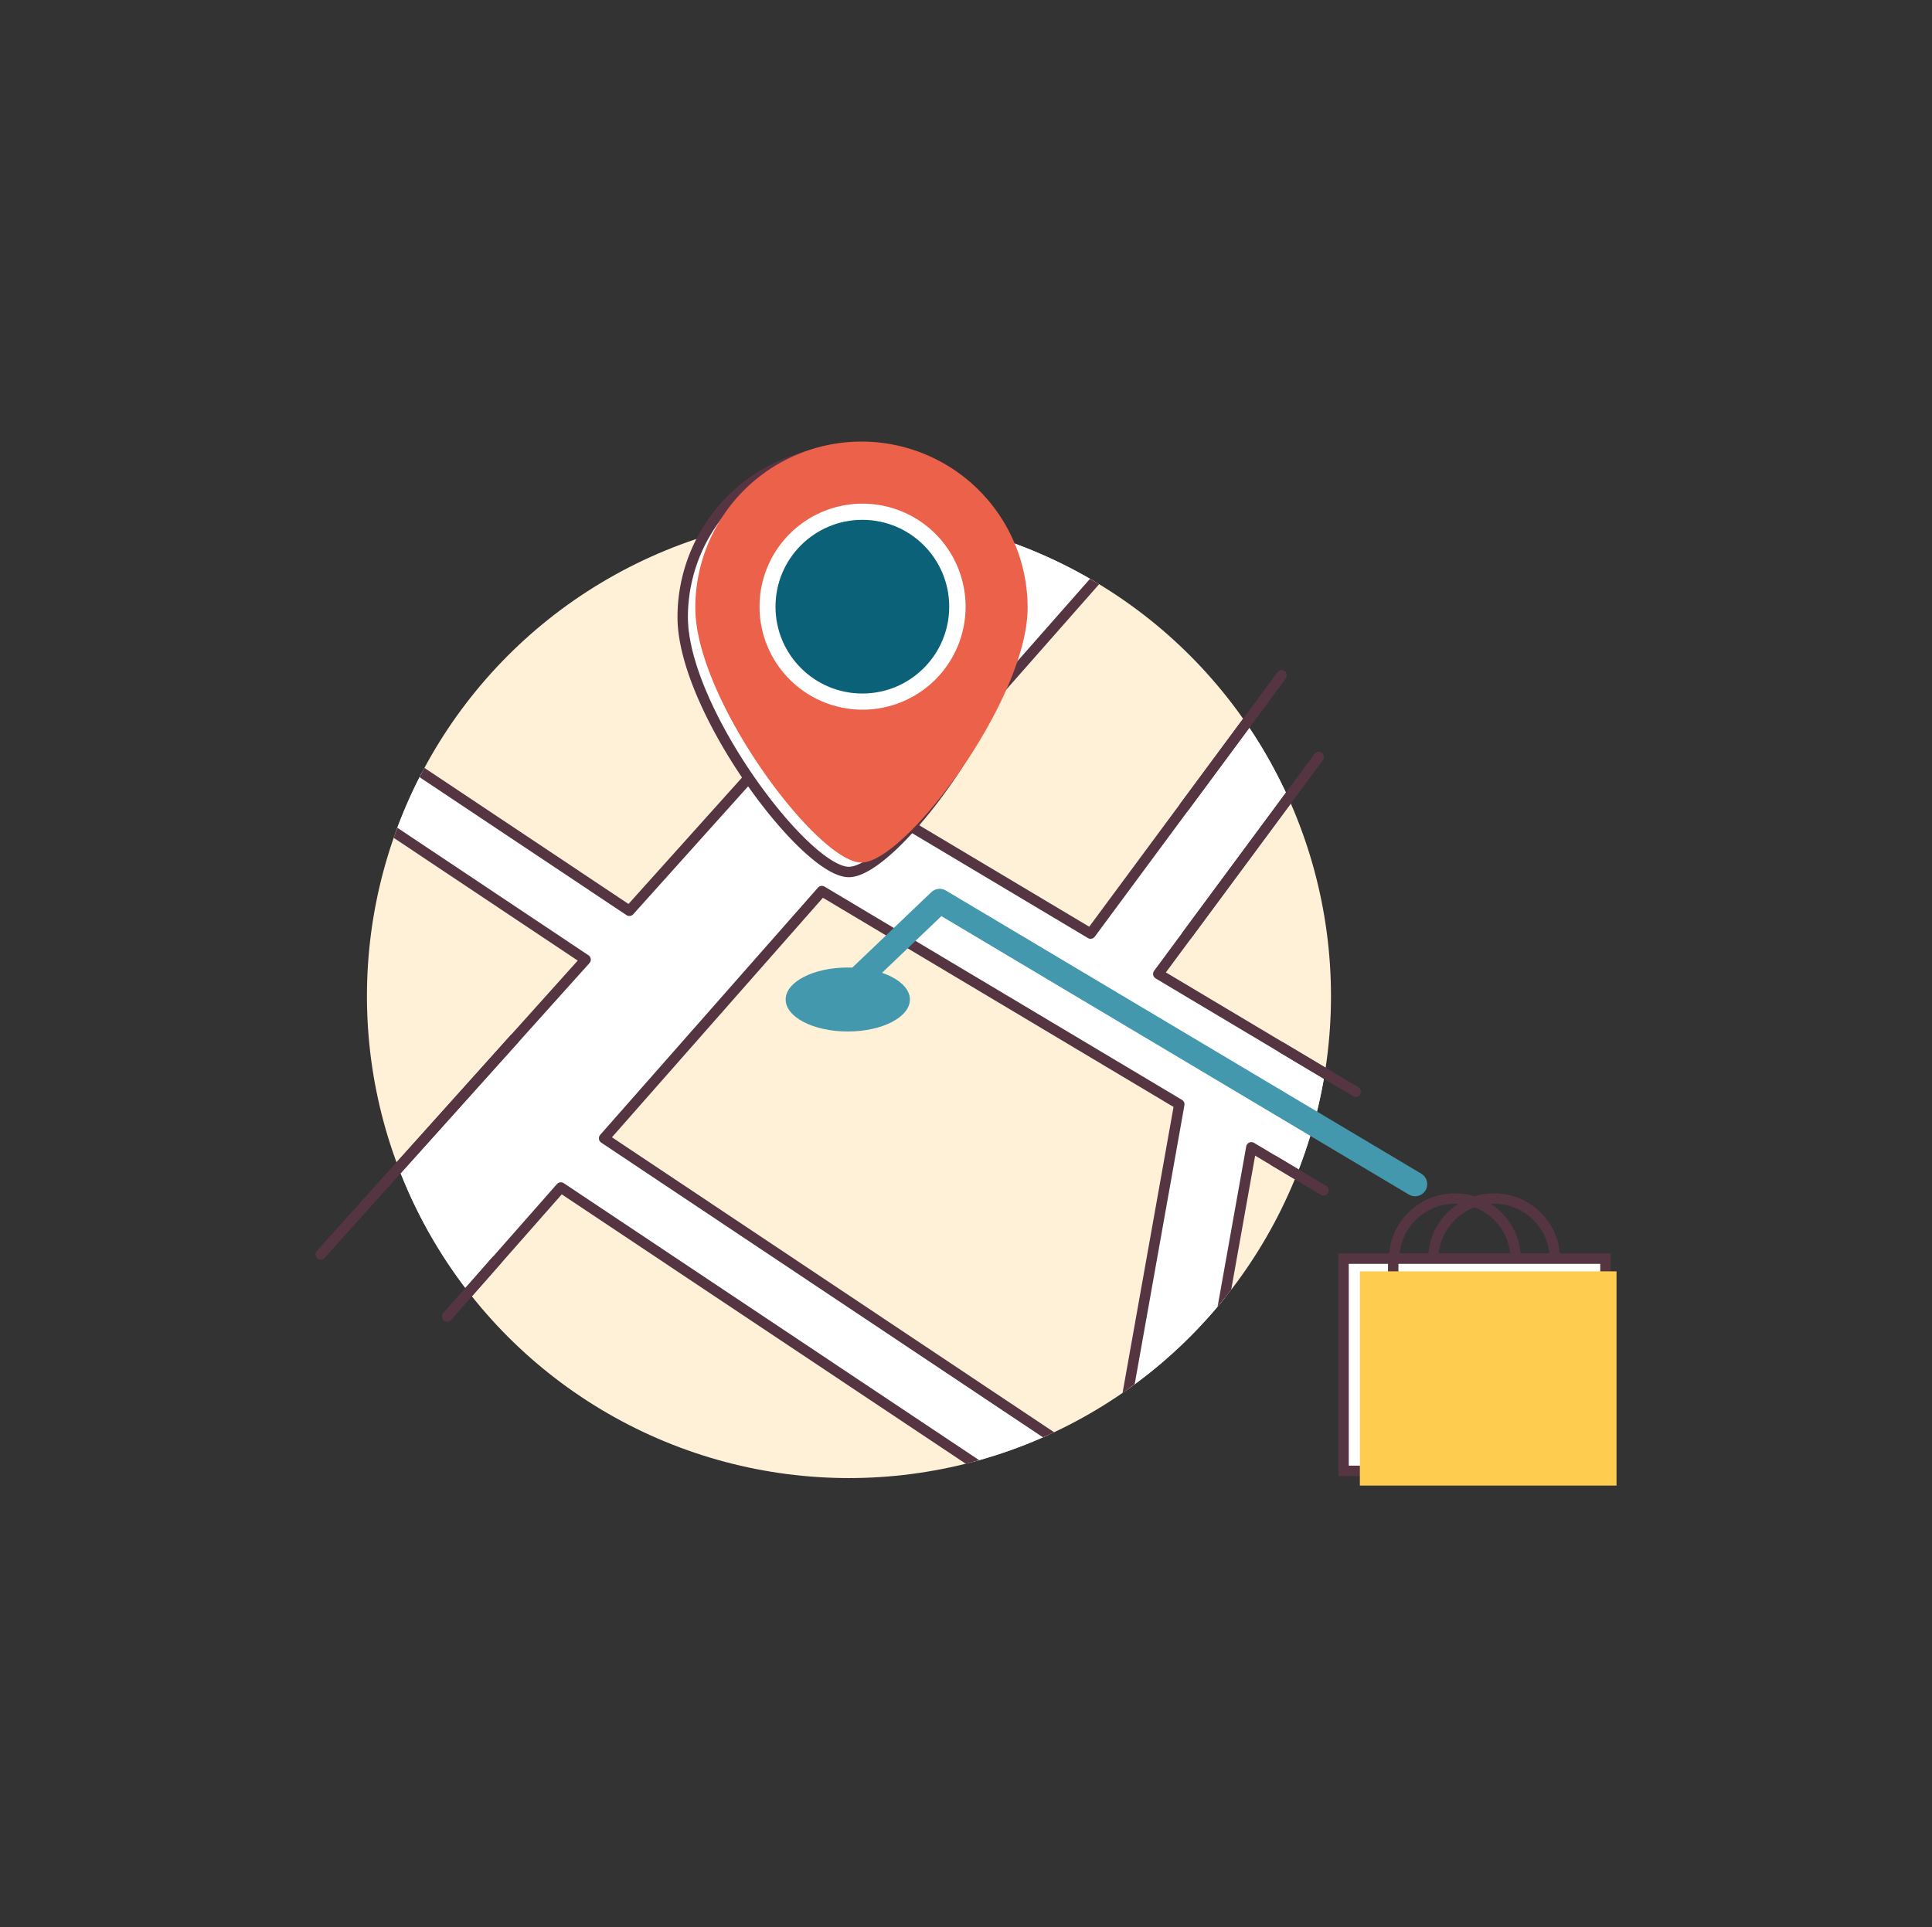
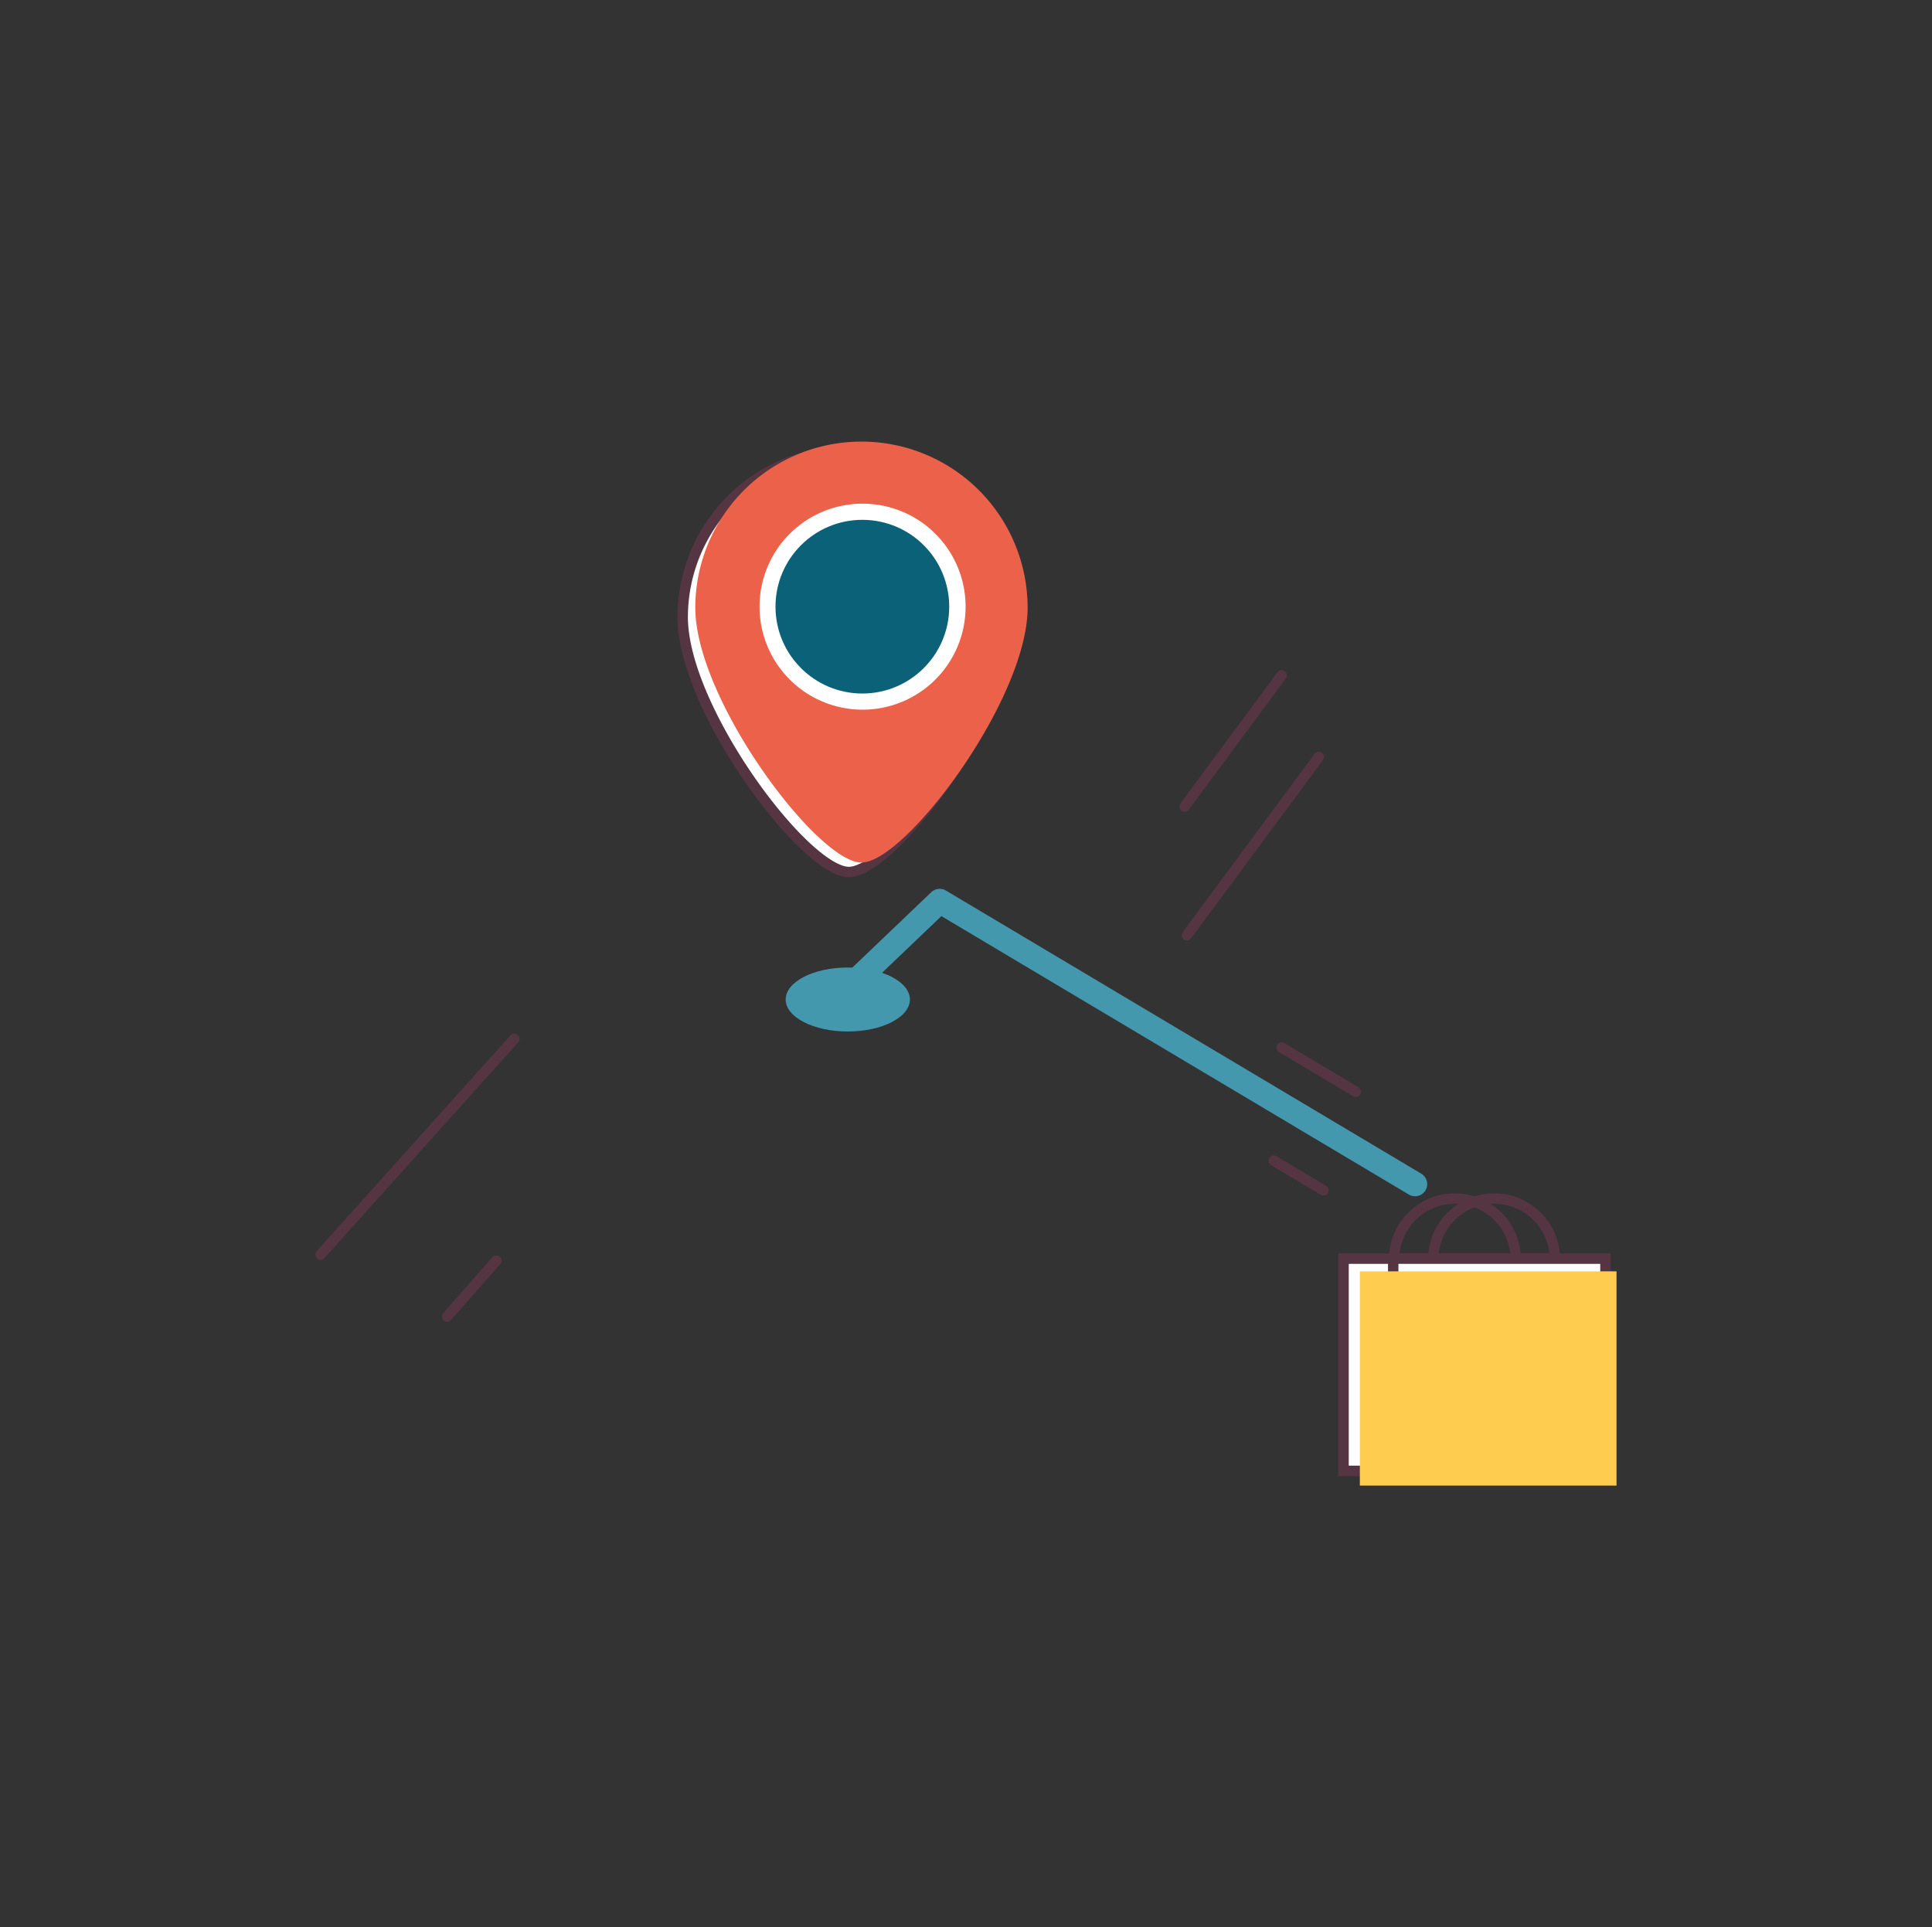
<svg xmlns="http://www.w3.org/2000/svg" xmlns:ns1="http://www.inkscape.org/namespaces/inkscape" xmlns:ns2="http://sodipodi.sourceforge.net/DTD/sodipodi-0.dtd" ns1:version="1.0 (4035a4f, 2020-05-01)" height="305.49" width="306.2" ns2:docname="Locate shop.svg" id="svg94" version="1.1" viewBox="0 0 306.2 305.49">
  <rect x="0" y="0" width="306.2" height="305.49" fill="#333333" stroke="none" />
  <ns2:namedview ns1:current-layer="svg94" ns1:window-maximized="0" ns1:window-y="23" ns1:window-x="0" ns1:cy="-44.771059" ns1:cx="-228.97522" ns1:zoom="1.5464717" lock-margins="true" fit-margin-left="50" fit-margin-bottom="70" fit-margin-right="50" fit-margin-top="70" showgrid="false" id="namedview96" ns1:window-height="1395" ns1:window-width="2560" ns1:pageshadow="2" ns1:pageopacity="0" guidetolerance="10" gridtolerance="10" objecttolerance="10" borderopacity="1" bordercolor="#666666" pagecolor="#ffffff" ns1:document-rotation="0" />
  <defs id="defs27">
    <style id="style10">.cls-1,.cls-12,.cls-8{fill:#fff0d8;}.cls-14,.cls-18,.cls-19,.cls-2{fill:none;}.cls-3{isolation:isolate;}.cls-4{clip-path:url(#clip-path);}.cls-13,.cls-16,.cls-5{fill:#fff;}.cls-12,.cls-14,.cls-16,.cls-19,.cls-5,.cls-8{stroke:#563542;stroke-width:3px;}.cls-14,.cls-18,.cls-5,.cls-8{stroke-linecap:round;stroke-linejoin:round;}.cls-6{clip-path:url(#clip-path-2);}.cls-7{clip-path:url(#clip-path-3);}.cls-9{clip-path:url(#clip-path-4);}.cls-10{fill:#eb6149;}.cls-10,.cls-17,.cls-20{mix-blend-mode:multiply;}.cls-11{clip-path:url(#clip-path-5);}.cls-12,.cls-16,.cls-19{stroke-miterlimit:10;}.cls-15{fill:#4498ad;}.cls-17{fill:#0b6278;}.cls-18{stroke:#4498ad;stroke-width:7px;}.cls-20{fill:#fecd50;}</style>
    <clipPath id="clip-path">
      <circle id="circle12" r="138.9" cy="606.78" cx="225.68" class="cls-1" />
    </clipPath>
    <clipPath id="clip-path-2">
      <path id="path15" d="m 370.05,568.47 c 0,97.16 -64.18,177.21 -144.37,177.21 -80.19,0 -138.9,-65.88 -138.9,-138.9 0,-28.08 -47,-35.36 -46.72,-65 0.59,-73 61,-162.44 162.2,-162.44 80.19,-0.04 167.79,91.96 167.79,189.13 z" class="cls-2" />
    </clipPath>
    <clipPath id="clip-path-3">
-       <path id="path18" d="m 173.09,461.92 c 36.86,138.5 -78.91,71 -89.27,22.15 -5.79,-27.26 10.08,-58.14 35.86,-62.4 24.88,-4.1 46.65,14.83 53.41,40.25 z" class="cls-2" />
-     </clipPath>
+       </clipPath>
    <clipPath id="clip-path-4">
      <path id="path21" d="m 173,464.33 c 36.86,138.5 -81.56,66.33 -91.74,16 -5.53,-27.31 11.31,-56.55 37.09,-60.8 24.83,-4.07 47.84,19.38 54.65,44.8 z" class="cls-2" />
    </clipPath>
    <clipPath id="clip-path-5">
-       <circle id="circle24" r="138.9" cy="207.03" cx="225.28" class="cls-2" />
-     </clipPath>
+       </clipPath>
  </defs>
  <g transform="matrix(0.55,0,0,0.55,10.647,44.04)" id="g92" class="cls-3">
    <g data-name="Layer 1" id="Layer_1">
      <g id="g37" clip-path="url(#clip-path)" class="cls-4">
        <line id="line31" y2="330.24" x2="21.32" y1="414.85" x1="21.32" class="cls-5" />
        <polyline id="polyline33" points="124.78 356.41 124.78 392.06 40.47 392.06 40.47 344.5" class="cls-5" />
        <polyline id="polyline35" points="346.27 349.29 346.27 392.06 261.95 392.06 260.69 362.35" class="cls-5" />
      </g>
      <g id="g47" clip-path="url(#clip-path-2)" class="cls-6">
        <g id="g41" clip-path="url(#clip-path-3)" class="cls-7" />
        <g id="g45" clip-path="url(#clip-path-4)" class="cls-9" />
      </g>
      <g id="g55" clip-path="url(#clip-path-5)" class="cls-11">
        <circle id="circle49" r="157.12" cy="202.92" cx="227.05" class="cls-12" />
        <path id="path51" d="M 314.41,200.63 391.58,96.3 373.42,82.86 294.91,189 237.07,154.49 300.92,82 263.36,69.54 162,182.43 -2.09,73 l -10.36,15.5 161.84,108 -58.6,65.26 18.52,37.84 32.95,-37.42 155.45,103.68 -0.79,4.43 10.15,1.81 v 0 l 12.08,2.16 22.08,-123.66 84.57,50.45 13.79,-25.73 z M 301.29,345.8 154.72,248 l 62.75,-71.25 103,61.46 z" class="cls-13" />
        <path id="path53" d="M 314.41,200.63 391.58,96.3 373.42,82.86 294.91,189 237.07,154.49 300.92,82 263.36,69.54 162,182.43 -2.09,73 l -10.36,15.5 161.84,108 -58.6,65.26 18.52,37.84 32.95,-37.42 155.45,103.68 -0.79,4.43 10.15,1.81 v 0 l 12.08,2.16 22.08,-123.66 84.57,50.45 13.79,-25.73 z M 301.29,345.8 154.72,248 l 62.75,-71.25 103,61.46 z" class="cls-14" />
      </g>
      <ellipse id="ellipse57" ry="9.22" rx="17.9" cy="208" cx="224.94" class="cls-15" />
      <path id="path59" d="m 273.13,97.8 c 0,26.44 -35.24,73.45 -47.88,73.45 -12.64,0 -47.88,-47 -47.88,-73.45 a 47.88,47.88 0 0 1 95.76,0 z" class="cls-16" />
      <circle id="circle61" r="29.69" cy="97.5" cx="225.56" class="cls-2" />
      <path id="path63" d="M 228.89,47.2 A 47.88,47.88 0 0 0 181,95.08 c 0,26.45 35.23,73.45 47.88,73.45 12.65,0 47.88,-47 47.88,-73.45 A 47.88,47.88 0 0 0 228.89,47.2 Z m 0.31,77.27 a 29.69,29.69 0 1 1 29.69,-29.69 29.69,29.69 0 0 1 -29.69,29.69 z" class="cls-10" />
      <circle id="circle65" r="25.03" cy="94.78" cx="229.14" class="cls-17" />
      <line id="line67" y2="283.26" x2="123.67" y1="299.37" x1="109.49" class="cls-14" />
      <line id="line69" y2="281.49" x2="73.05" y1="219.33" x1="128.86" class="cls-14" />
      <line id="line71" y2="138.12" x2="360.65" y1="189.47" x1="322.66" class="cls-5" />
      <line id="line73" y2="152.38" x2="322" y1="114.57" x1="349.97" class="cls-5" />
      <line id="line75" y2="234.59" x2="371.33" y1="221.85" x1="349.97" class="cls-5" />
      <line id="line77" y2="254.45" x2="347.69" y1="262.99" x1="362.01" class="cls-5" />
      <polyline id="polyline79" points="388.41 261.21 251.42 179.6 222.93 206.81" class="cls-18" />
      <circle id="circle81" r="17.53" cy="282.9" cx="399.89" class="cls-19" />
      <circle id="circle83" r="17.53" cy="282.9" cx="411.18" class="cls-19" />
      <rect id="rect85" height="61.16" width="61.16" y="282.69" x="367.8" class="cls-16" />
      <rect id="rect87" height="61.16" width="61.16" y="282.69" x="382.11" class="cls-16" />
      <rect id="rect89" height="61.74" width="73.96" y="286.35" x="372.5" class="cls-20" />
    </g>
  </g>
</svg>